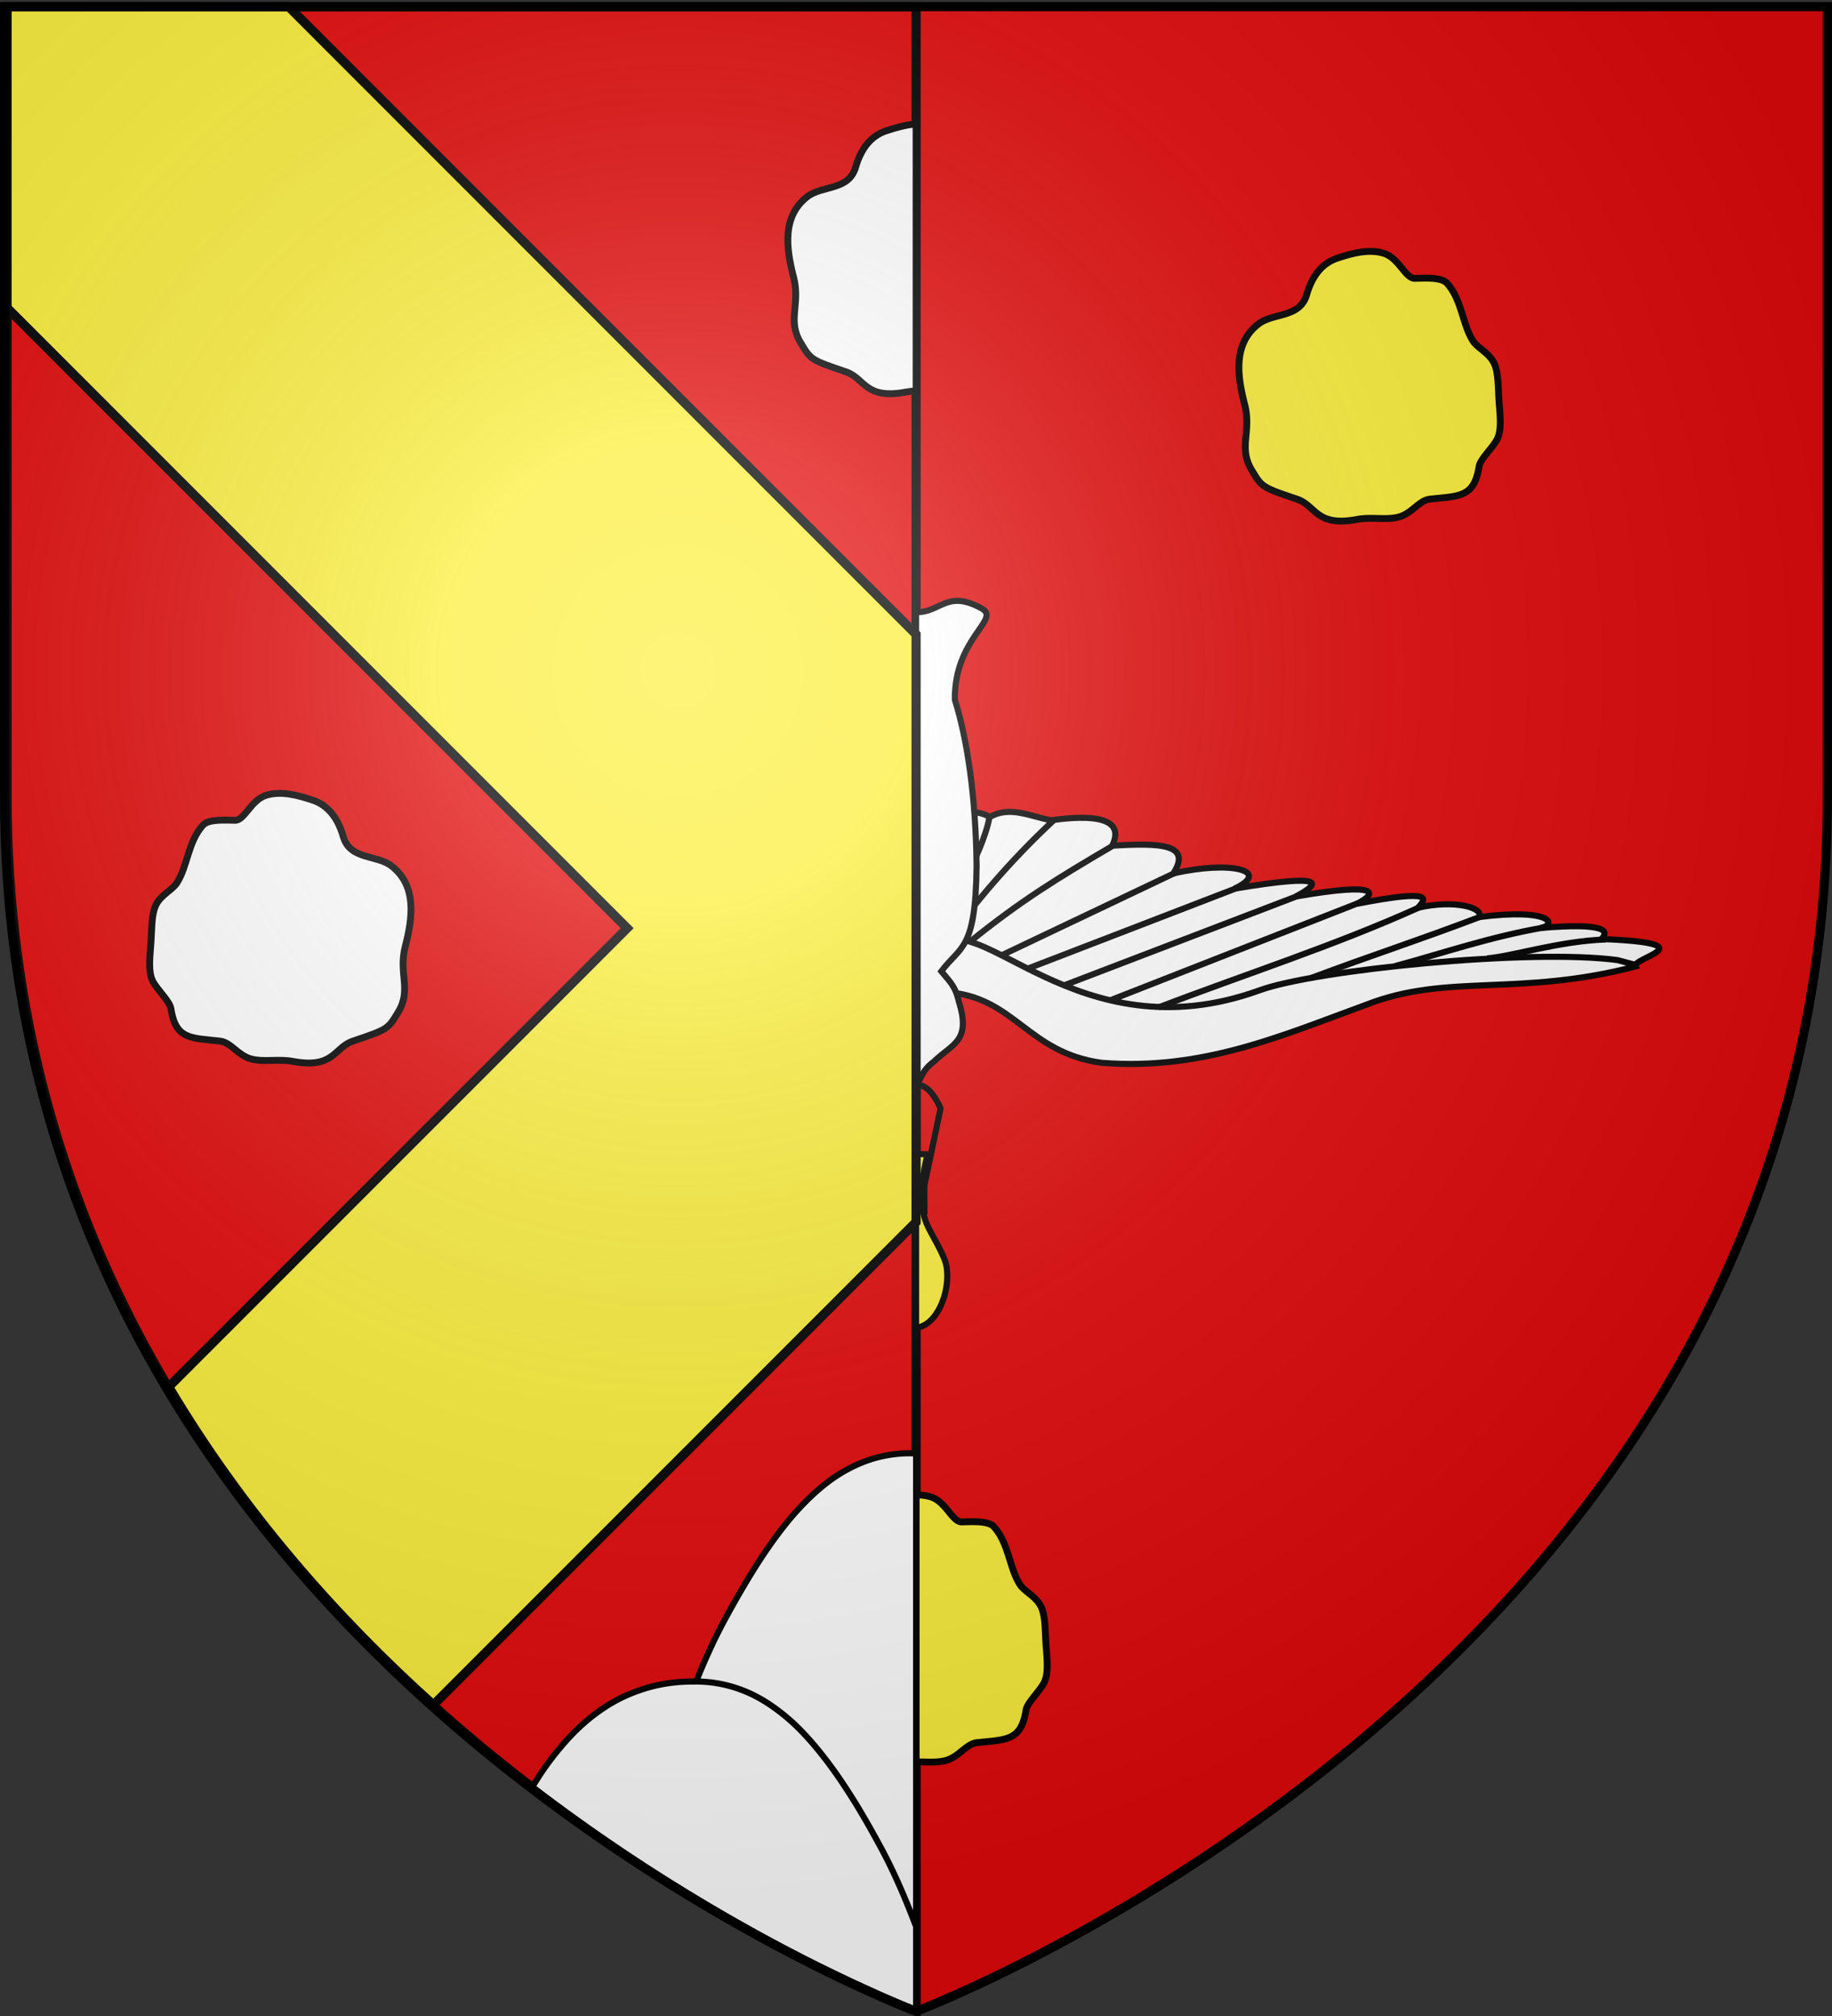
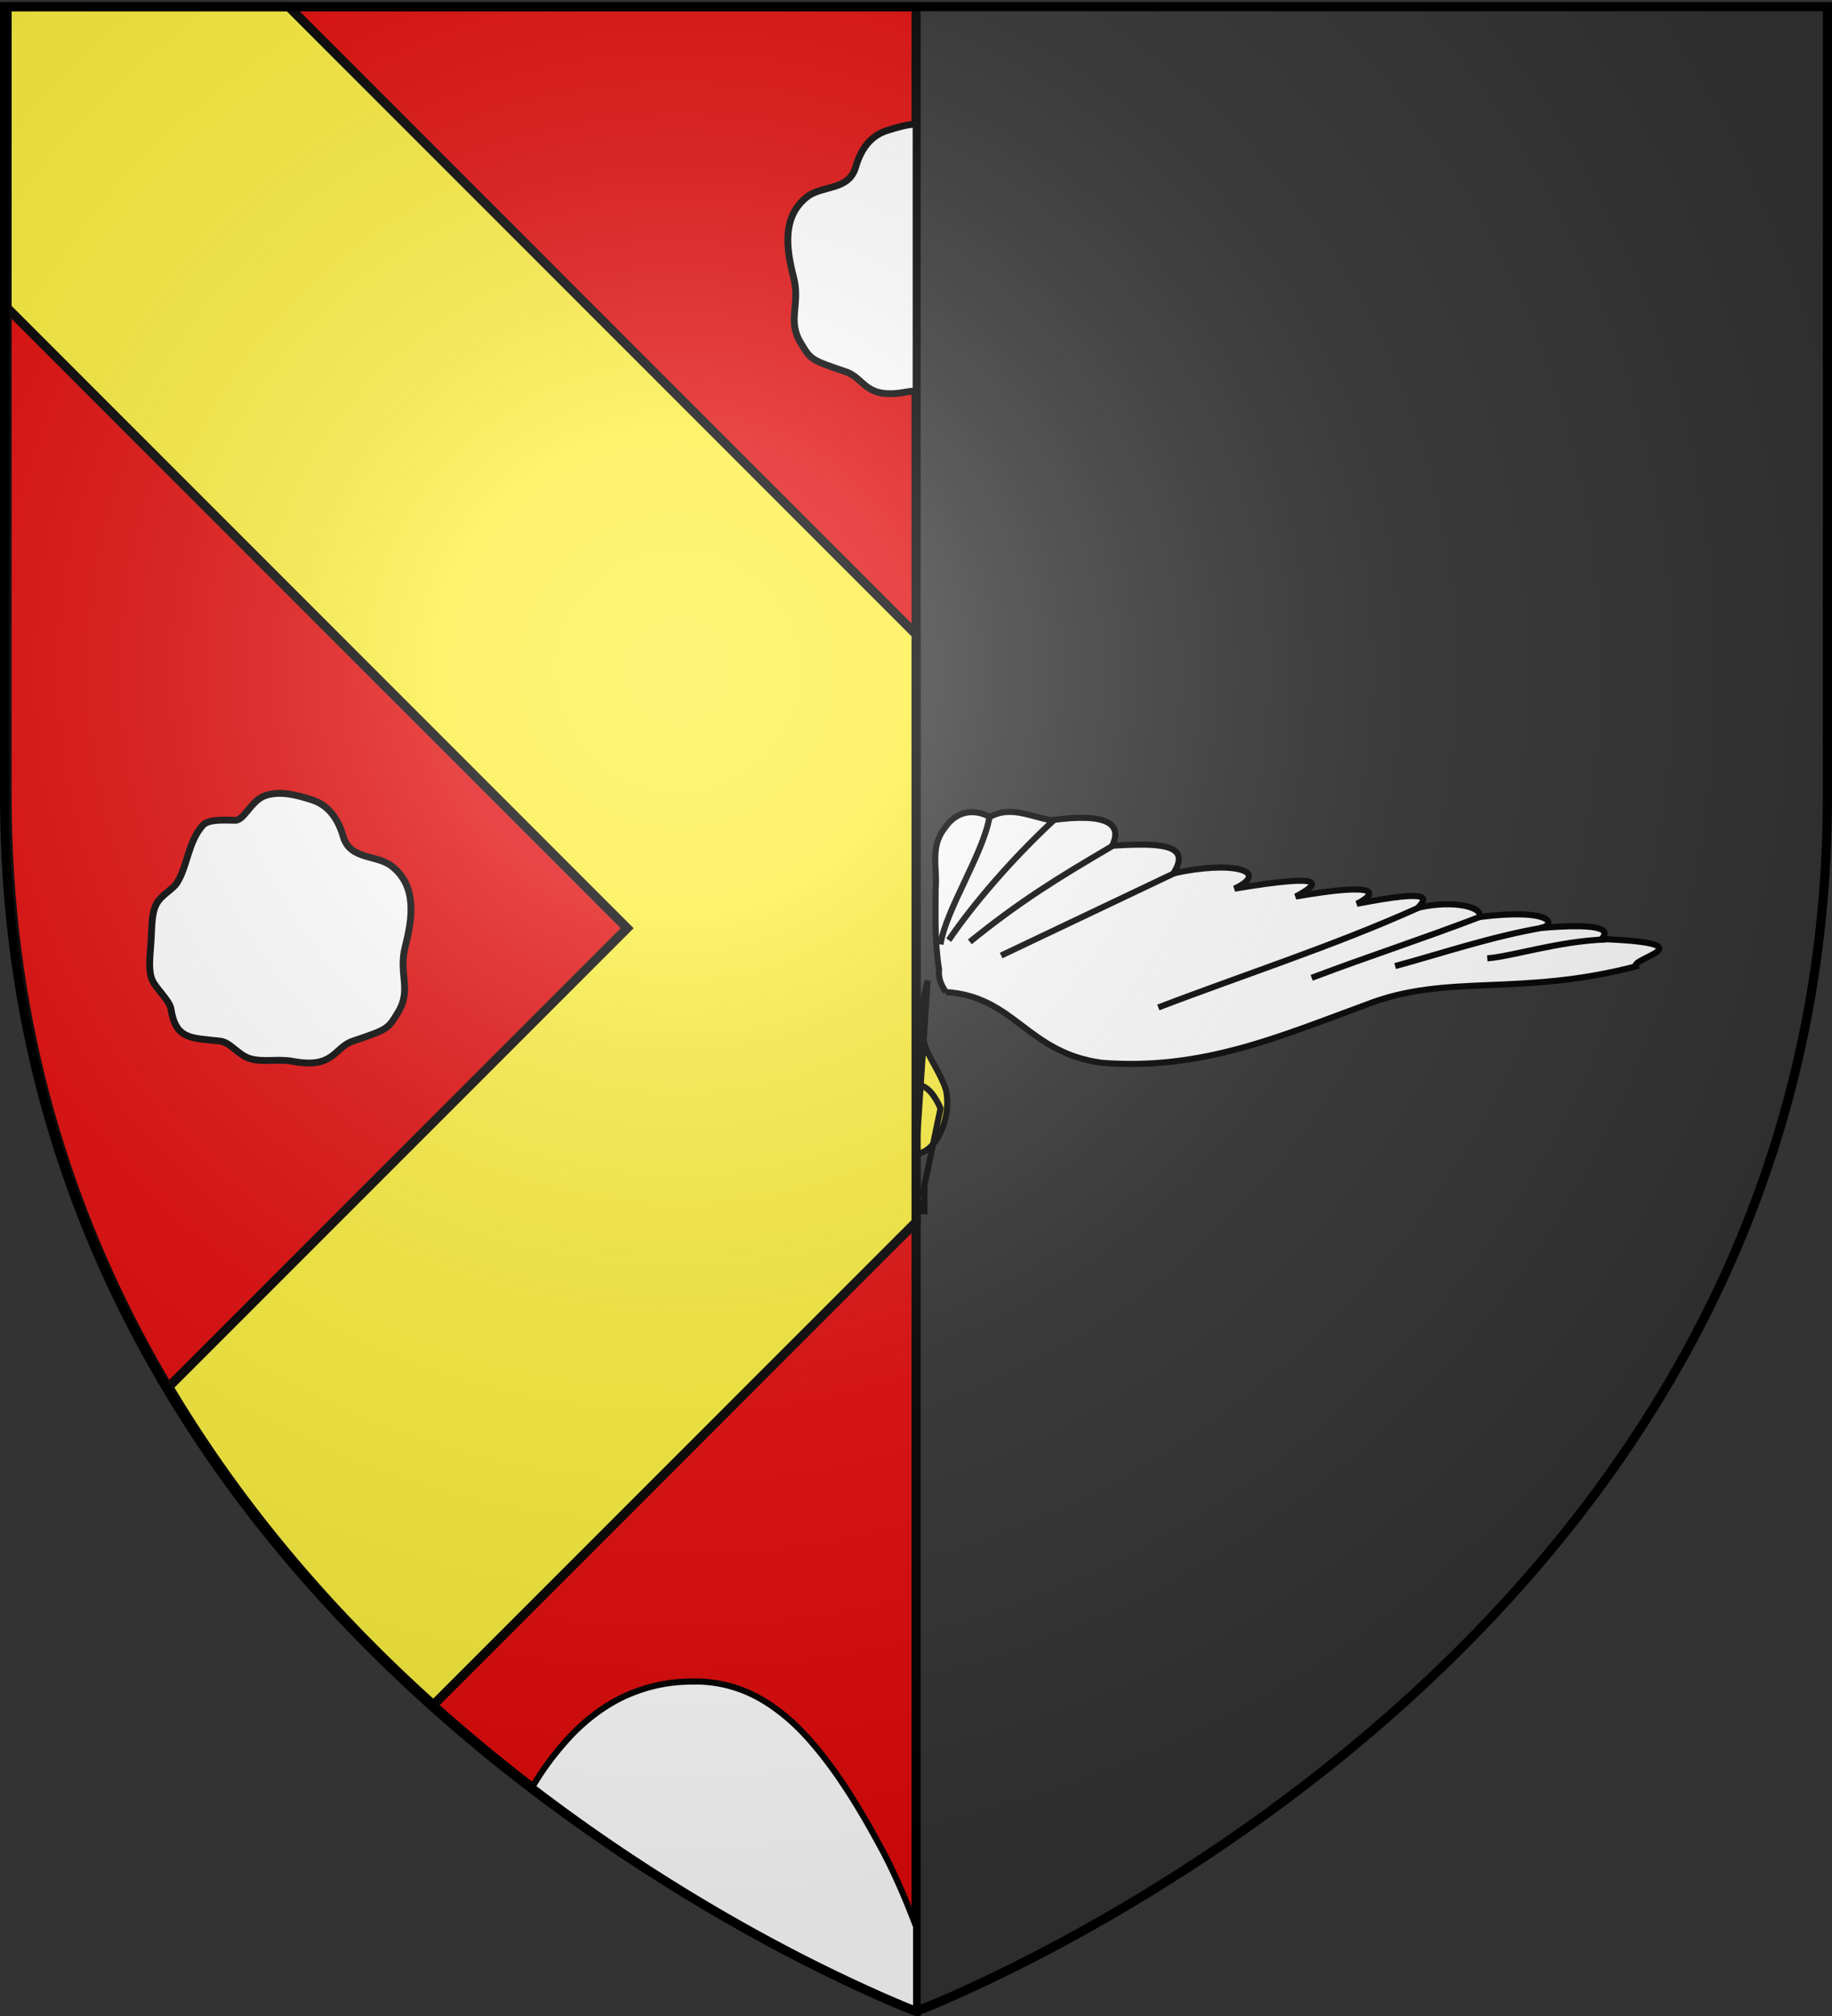
<svg xmlns="http://www.w3.org/2000/svg" xmlns:xlink="http://www.w3.org/1999/xlink" width="600" height="660" version="1.0">
  <rect width="100%" height="100%" fill="#333333" stroke="none" />
  <desc>Flag of Canton of Valais (Wallis)</desc>
  <defs>
    <radialGradient xlink:href="#b" id="c" cx="221.445" cy="226.331" r="300" fx="221.445" fy="226.331" gradientTransform="matrix(1.353 0 0 1.349 -77.63 -85.747)" gradientUnits="userSpaceOnUse" />
    <linearGradient id="b">
      <stop offset="0" style="stop-color:white;stop-opacity:.314" />
      <stop offset=".19" style="stop-color:white;stop-opacity:.251" />
      <stop offset=".6" style="stop-color:#6b6b6b;stop-opacity:.125" />
      <stop offset="1" style="stop-color:black;stop-opacity:.125" />
    </linearGradient>
  </defs>
  <g style="display:inline">
-     <path d="M2.313 2.188v258.53c0 281.32 289.324 394.252 297.718 397.47.124.047.781.312.781.312s298.5-112.33 298.5-397.781V2.188h-597" style="fill:#e20909;fill-opacity:1;fill-rule:evenodd;stroke:none;stroke-width:1px;stroke-linecap:butt;stroke-linejoin:miter;stroke-opacity:1" />
    <path d="M2.313 2.188v258.53c0 281.32 289.324 394.252 297.718 397.47v-656z" style="fill:#e20909;fill-opacity:1;fill-rule:evenodd;stroke:#000;stroke-width:3;stroke-linecap:butt;stroke-linejoin:miter;stroke-opacity:1;stroke-miterlimit:4;stroke-dasharray:none" />
    <path d="M309.787 324.774c22.65 1.485 26.52 19.877 51.04 23.164 33.06 2.634 59.047-8.964 86.577-18.99 26.498-10.395 49.887-2.557 88.268-12.55-1.488-2.83 24.513-7.536-11.155-8.986 2.55-2.636 1.551-5.426-20.031-3.601 5.437-.955 4.24-6.62-20.032-3.602 1.573-3.061-7.956-5.767-20.031-3.044 2.431-2.783 6.082-6.357-20.032-1.281 6.412-3.236 8.6-7.372-20.031-2.377 8.23-4.363 10.526-7.707-20.032-2.579 12.209-5.82-1.059-9.302-20.031-4.99 6.098-9.655-4.205-10.026-20.032-9.07 3.312-6.924-1.155-10.937-20.031-8.338-6.704-1.189-13.426-4.853-20.032-1.069-4.707-2.568-10.787-2.485-14.922 3.811-4.797 6.089-2.194 13.301-2.867 19.904-.018 8.722-.3 17.453 1.125 26.132-.307 2.601.58 5.12 2.25 7.466z" style="fill:#fff;fill-opacity:1;fill-rule:evenodd;stroke:#000;stroke-width:2;stroke-linecap:butt;stroke-linejoin:miter;stroke-miterlimit:4;stroke-dasharray:none;stroke-opacity:1" />
-     <path d="M307.025 310.402c12.865-15.014 45.517 35.378 105.258 13.89 18.172-6.78 88.852-13.792 117.412-9.98l6.008 1.594M336.074 317.312l69.57-26.809M348.626 322.541l76.549-29.292M363.356 327.583l81.502-31.933" style="fill:#fff;fill-rule:evenodd;stroke:#000;stroke-width:2;stroke-linecap:butt;stroke-linejoin:miter;stroke-miterlimit:4;stroke-dasharray:none;stroke-opacity:1" />
    <path d="M379.366 329.824c28.379-10.871 57.322-20.097 85.137-32.614M429.577 320.117c19.34-7.284 34.498-12.096 55.482-20.081M456.925 316.269c14.909-4.005 31.197-9.63 48.892-12.653M487.097 313.735c7.836-.539 23.194-5.605 38.798-6.179M327.877 312.83l56.821-27.007M317.63 308.348c16.65-13.448 28.613-20.772 46.587-31.323M310.714 307.788c7.899-11.61 20.51-26.37 34.454-39.31M308.024 309.189c1.715-11.298 13.745-29.224 16-41.471" style="fill:#fff;fill-rule:evenodd;stroke:#000;stroke-width:2;stroke-linecap:butt;stroke-linejoin:miter;stroke-miterlimit:4;stroke-dasharray:none;stroke-opacity:1" />
-     <path d="M313.031 196.719c-4.773.24-7.432 3.77-12.844 3.687h-.156v155.219c.05.13.105.24.156.375 1.835-4.84 3.101-6.537 5.72-8.5 6-5.85 12.23-6.56 8.124-19.594-1.175-5.223-3.166-6.76-5.75-9.906 6.293-8.418 11.268-6.692 11.563-34.5-.255-22.89-3.088-41.589-7.125-54.437-.19-20.495 15.626-26.422 8.594-29.97-3.49-1.903-6.112-2.483-8.282-2.374z" style="fill:#fff;fill-opacity:1;stroke:#000;stroke-width:2;stroke-miterlimit:4;stroke-dasharray:none;stroke-opacity:1" />
-     <path d="M300.031 377.813v56.875c6.768-.688 11.272-11.55 10-19.907-.616-4.048-5.144-10.737-6.594-14.281-3.638-8.897.375-22.594.375-22.594z" style="fill:#fcef3c;fill-opacity:1;fill-rule:nonzero;stroke:#000;stroke-width:2;stroke-miterlimit:4;stroke-dasharray:none;stroke-opacity:1" />
+     <path d="M300.031 377.813c6.768-.688 11.272-11.55 10-19.907-.616-4.048-5.144-10.737-6.594-14.281-3.638-8.897.375-22.594.375-22.594z" style="fill:#fcef3c;fill-opacity:1;fill-rule:nonzero;stroke:#000;stroke-width:2;stroke-miterlimit:4;stroke-dasharray:none;stroke-opacity:1" />
    <path d="M300.75 355.219c-.239-.01-.472.026-.719.062v33.875l1.563 1.5-1.563.813v1.5l2.063 1.812-2.063.844v.781l2.719.125v-8.406l5.281-25.219s-2.91-7.51-7.281-7.687z" style="fill:none;fill-rule:evenodd;stroke:#000;stroke-width:2;stroke-linecap:butt;stroke-linejoin:miter;stroke-miterlimit:4;stroke-dasharray:none;stroke-opacity:1" />
-     <path d="M438.035 84.5c5.143-1.685 10.303-3.02 15.121-1.584 4.985 1.486 7.111 8.27 10.225 8.209 3.276-.066 8.694-.423 10.512 1.584 4.926 5.436 5.016 13.384 8.496 18.865 1.482 2.333 5.144 3.869 6.821 7.095 1.677 3.227 1.368 8.145 1.82 13.786.322 4.027.762 8.54-.7 11.355-1.463 2.815-5.548 6.526-5.924 8.95-1.591 10.254-6.634 9.588-16.13 10.656-3.47.39-5.89 4.689-10.088 5.828-4.199 1.138-8.996-.08-13.672.796-13.645 2.556-13.41-4.48-19.73-6.624-11.528-3.91-11.444-3.895-14.832-9.504-4.498-7.447 0-12.515-2.304-21.457-2.4-9.314-3.906-19.844 4.464-26.354 4.9-3.81 13.585-1.91 15.84-9.648 1.842-6.313 5.17-10.342 10.081-11.953zM301.094 489.438c-.352-.015-.708.024-1.063.03v87.344c3.39-.041 6.745.355 9.781-.468 4.199-1.139 6.624-5.422 10.094-5.813 9.495-1.068 14.535-.401 16.125-10.656.376-2.424 4.444-6.153 5.906-8.969 1.463-2.815 1.042-7.316.72-11.343-.452-5.641-.136-10.555-1.813-13.782s-5.362-4.76-6.844-7.093c-3.48-5.481-3.574-13.44-8.5-18.875-1.818-2.007-7.223-1.628-10.5-1.563-3.113.062-5.234-6.733-10.219-8.219a15 15 0 0 0-3.687-.594z" style="fill:#fcef3c;fill-opacity:1;fill-rule:evenodd;stroke:#000;stroke-width:2.242;stroke-linecap:butt;stroke-linejoin:miter;stroke-miterlimit:4;stroke-dasharray:none;stroke-opacity:1;display:inline" />
    <path d="M2.313 2.188v98.593l203.093 203.094L55.25 454.031c24.649 41.455 55.339 75.993 86.688 104.125L300.03 400.063V207.688l-205.5-205.5z" style="fill:#fcef3c;fill-opacity:1;fill-rule:evenodd;stroke:#000;stroke-width:3;stroke-linecap:butt;stroke-linejoin:miter;stroke-miterlimit:4;stroke-dasharray:none;stroke-opacity:1;display:inline" />
    <path d="M299.875 40.625c-3.14.188-6.38 1.134-9.594 2.188-4.912 1.61-8.222 5.624-10.062 11.937-2.256 7.737-10.943 5.845-15.844 9.656-8.37 6.51-6.87 17.03-4.469 26.344 2.305 8.942-2.185 14.022 2.313 21.469 3.387 5.609 3.284 5.59 14.812 9.5 6.32 2.143 6.105 9.18 19.75 6.625 1.086-.204 2.16-.31 3.25-.344V40.625c-.052.003-.104-.003-.156 0zM102.335 261.925c-5.142-1.686-10.302-3.02-15.12-1.584-4.986 1.485-7.112 8.27-10.225 8.208-3.277-.065-8.694-.422-10.512 1.584-4.927 5.437-5.016 13.385-8.497 18.865-1.481 2.333-5.144 3.87-6.82 7.096s-1.369 8.145-1.82 13.785c-.323 4.028-.763 8.54.7 11.355s5.548 6.526 5.924 8.95c1.59 10.255 6.634 9.589 16.129 10.657 3.47.39 5.89 4.689 10.089 5.827 4.198 1.139 8.995-.079 13.672.797 13.645 2.555 13.409-4.48 19.729-6.624 11.529-3.91 11.445-3.896 14.833-9.505 4.497-7.446-.001-12.515 2.304-21.457 2.4-9.313 3.906-19.844-4.464-26.353-4.901-3.811-13.585-1.911-15.841-9.648-1.84-6.313-5.169-10.343-10.08-11.953z" style="fill:#fff;fill-opacity:1;fill-rule:evenodd;stroke:#000;stroke-width:2.242;stroke-linecap:butt;stroke-linejoin:miter;stroke-miterlimit:4;stroke-dasharray:none;stroke-opacity:1;display:inline" />
-     <path d="M297 475.781a43 43 0 0 0-8.844 1.156c-2.837.677-5.562 1.657-8.219 2.907a49 49 0 0 0-7.75 4.562c-2.51 1.804-4.943 3.881-7.343 6.219a92 92 0 0 0-7.094 7.781c-2.324 2.852-4.624 5.967-6.906 9.313-2.282 3.345-4.538 6.93-6.813 10.75a325 325 0 0 0-6.875 12.156 165 165 0 0 0-4.437 8.906 223 223 0 0 0-4.188 9.625c-2.704 6.643-5.262 13.74-7.75 21.219-2.487 7.48-4.891 15.347-7.312 23.563a1768 1768 0 0 0-4.5 15.593c15.13 9.917 29.22 18.201 41.719 25 8.622 4.554 17.022 8.893 23.718 12.094 8.25 3.943 14.855 6.87 19.406 8.813a216 216 0 0 0 6.22 2.562V475.781c-.312-.005-.624 0-.938 0-.599 0-1.223-.012-1.813 0-.096.002-.185-.002-.281 0z" style="fill:#fff;fill-opacity:1;fill-rule:evenodd;stroke:#000;stroke-width:2;stroke-linecap:butt;stroke-linejoin:miter;stroke-miterlimit:4;stroke-dasharray:none;stroke-opacity:1" />
    <path d="M226.844 550.5c-3.042 0-5.972.239-8.781.688a51 51 0 0 0-8.094 2c-2.593.865-5.11 1.905-7.5 3.156a55 55 0 0 0-6.875 4.281 64 64 0 0 0-6.344 5.313c-2.03 1.927-3.942 4.03-5.812 6.25a97 97 0 0 0-5.407 7.062c-1.278 1.834-2.478 3.79-3.687 5.75 28.549 21.862 55.855 38.508 77.812 50.375 2.913 1.533 5.954 3.158 8.656 4.531 1.056.547 2.04 1.042 3.063 1.563a610 610 0 0 0 14.75 7.156c4.656 2.18 8.675 4 11.969 5.438 5.538 2.416 8.465 3.559 9.437 3.937v-27.281c-1.465-3.857-2.956-7.604-4.5-11.188-2.16-5.013-4.389-9.747-6.781-14.187-2.302-4.274-4.569-8.337-6.844-12.157a208 208 0 0 0-6.844-10.75 136 136 0 0 0-6.906-9.28c-2.324-2.852-4.662-5.476-7.062-7.813a64.4 64.4 0 0 0-7.375-6.188c-2.512-1.804-5.062-3.343-7.719-4.593a43 43 0 0 0-8.281-2.907 42.5 42.5 0 0 0-8.781-1.156c-.096-.003-.217.002-.313 0-.59-.012-1.182 0-1.781 0z" style="fill:#fff;fill-opacity:1;fill-rule:evenodd;stroke:#000;stroke-width:2;stroke-linecap:butt;stroke-linejoin:miter;stroke-miterlimit:4;stroke-dasharray:none;stroke-opacity:1" />
  </g>
  <path d="M300 658.5s298.5-112.32 298.5-397.772V2.176H1.5v258.552C1.5 546.18 300 658.5 300 658.5" style="opacity:1;fill:url(#c);fill-opacity:1;fill-rule:evenodd;stroke:none;stroke-width:1px;stroke-linecap:butt;stroke-linejoin:miter;stroke-opacity:1" />
  <path d="M300 658.5S1.5 546.18 1.5 260.728V2.176h597v258.552C598.5 546.18 300 658.5 300 658.5z" style="opacity:1;fill:none;fill-opacity:1;fill-rule:evenodd;stroke:#000;stroke-width:3;stroke-linecap:butt;stroke-linejoin:miter;stroke-miterlimit:4;stroke-dasharray:none;stroke-opacity:1" />
</svg>